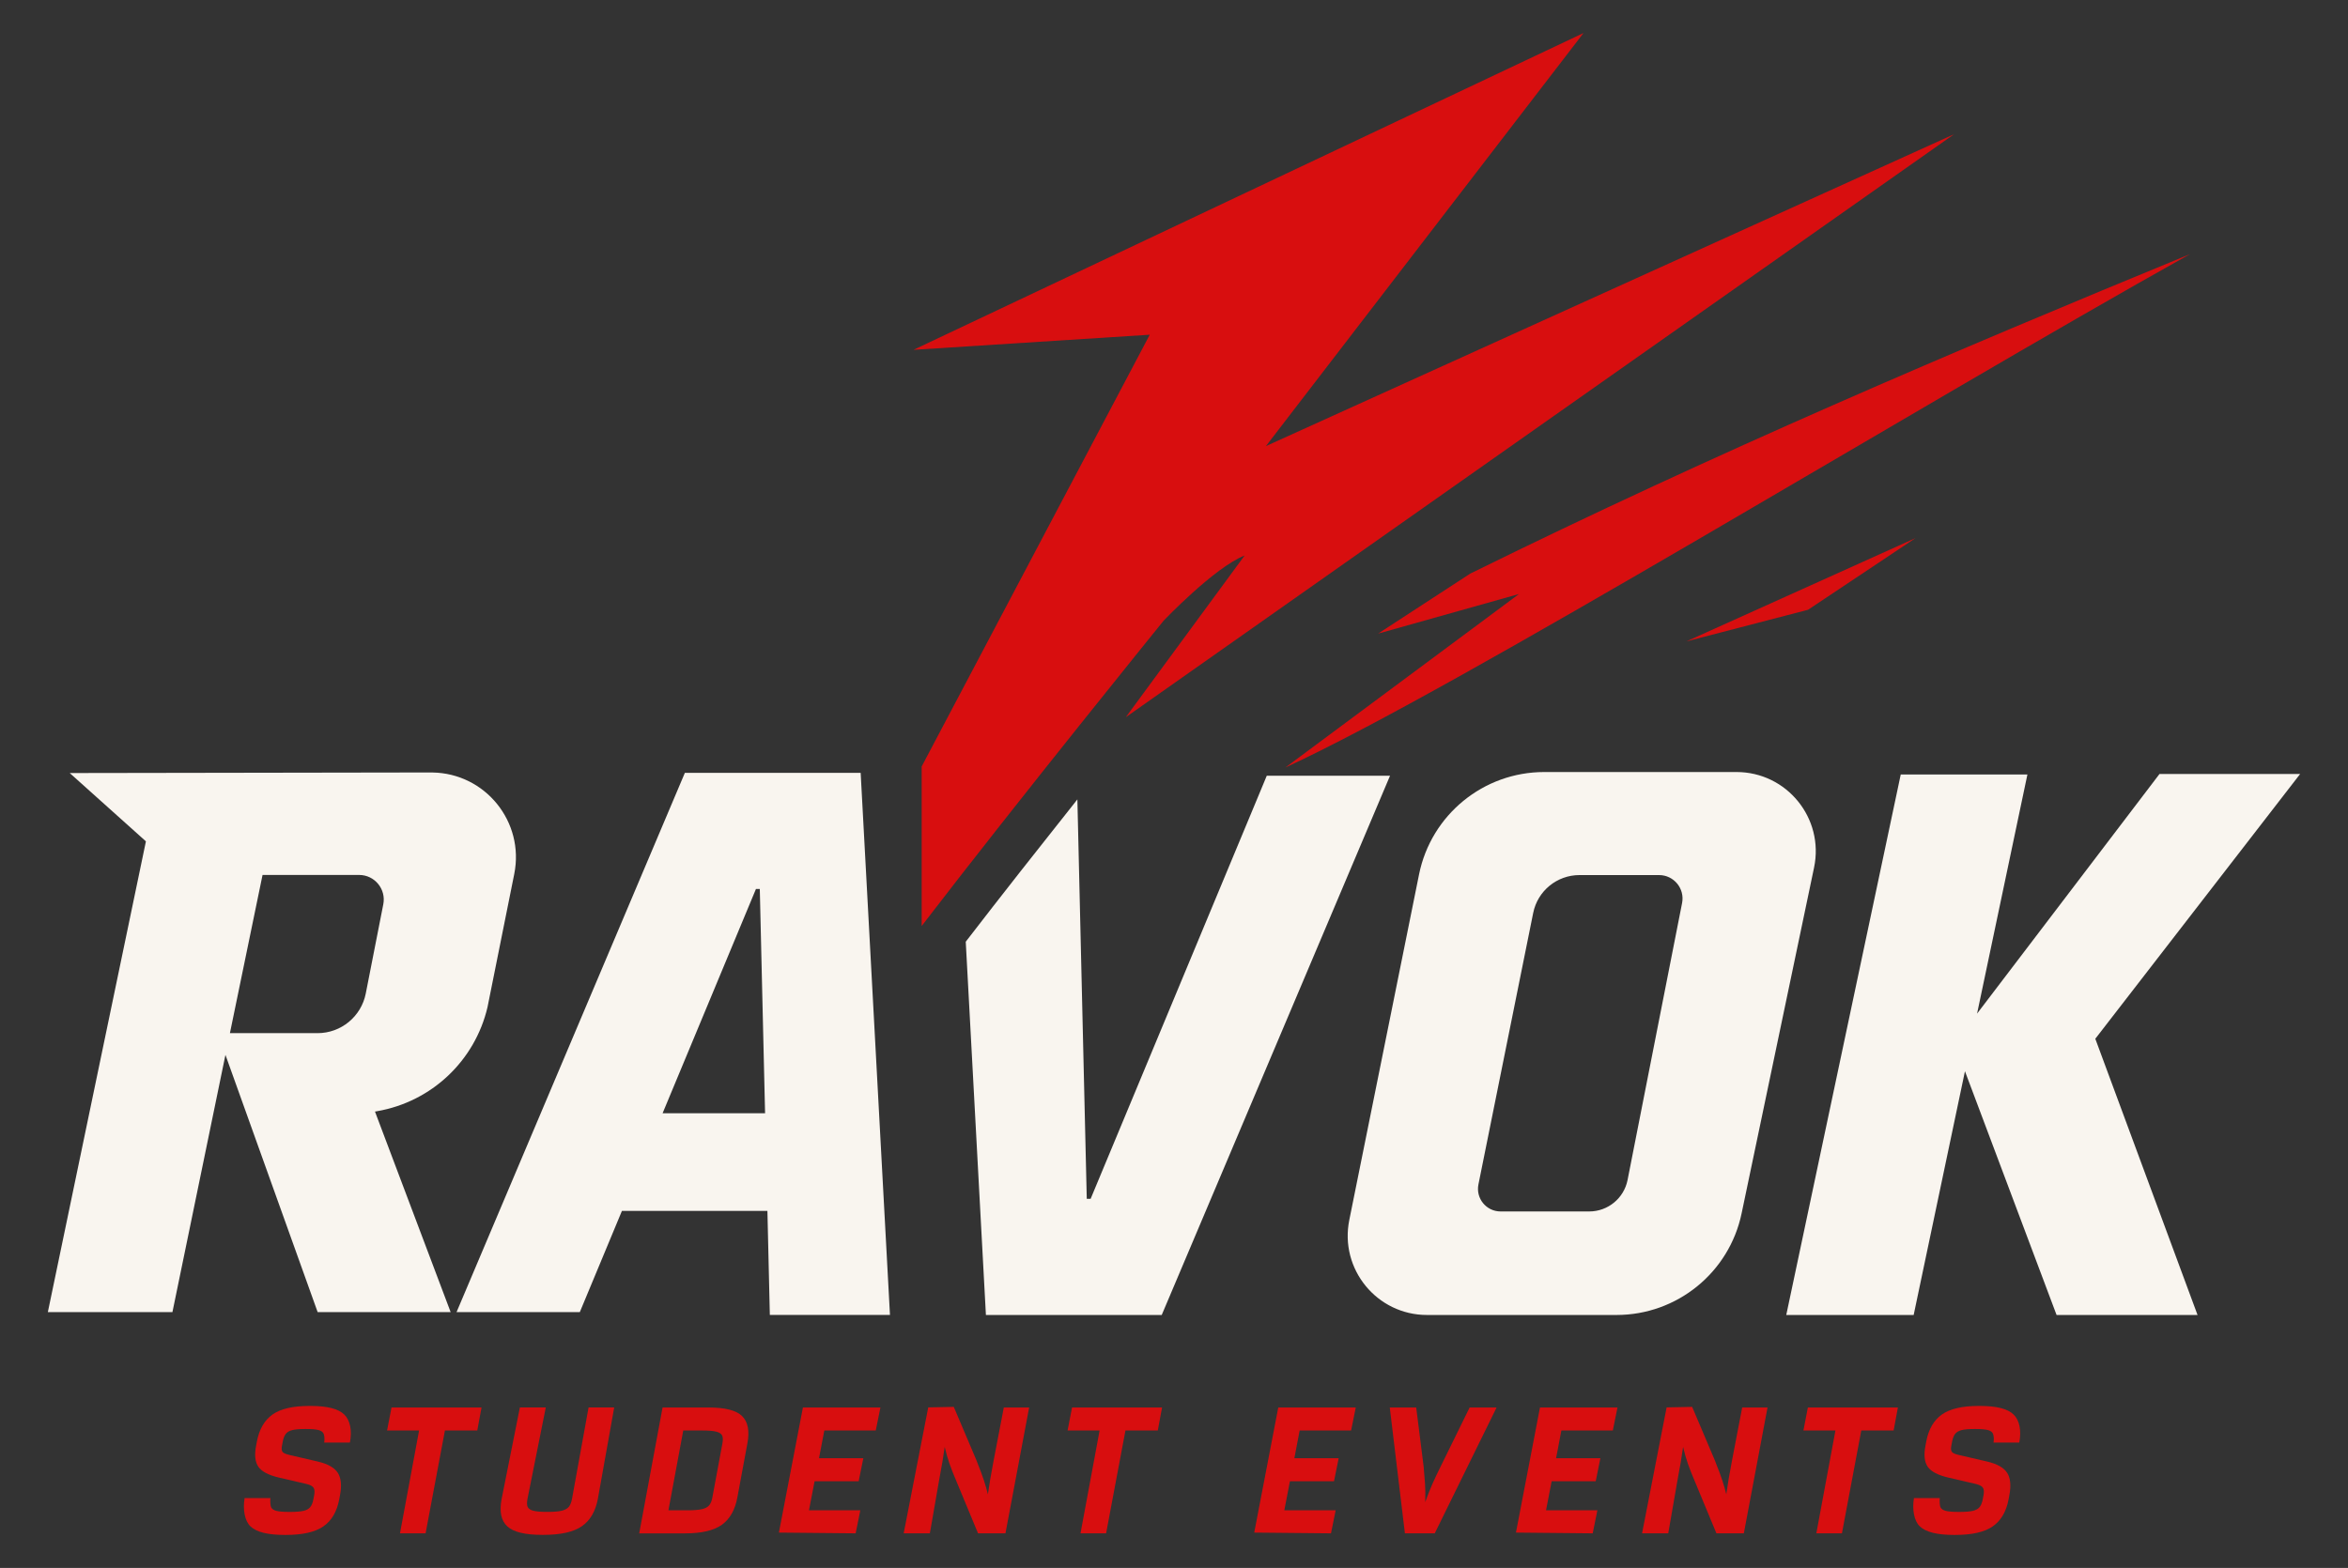
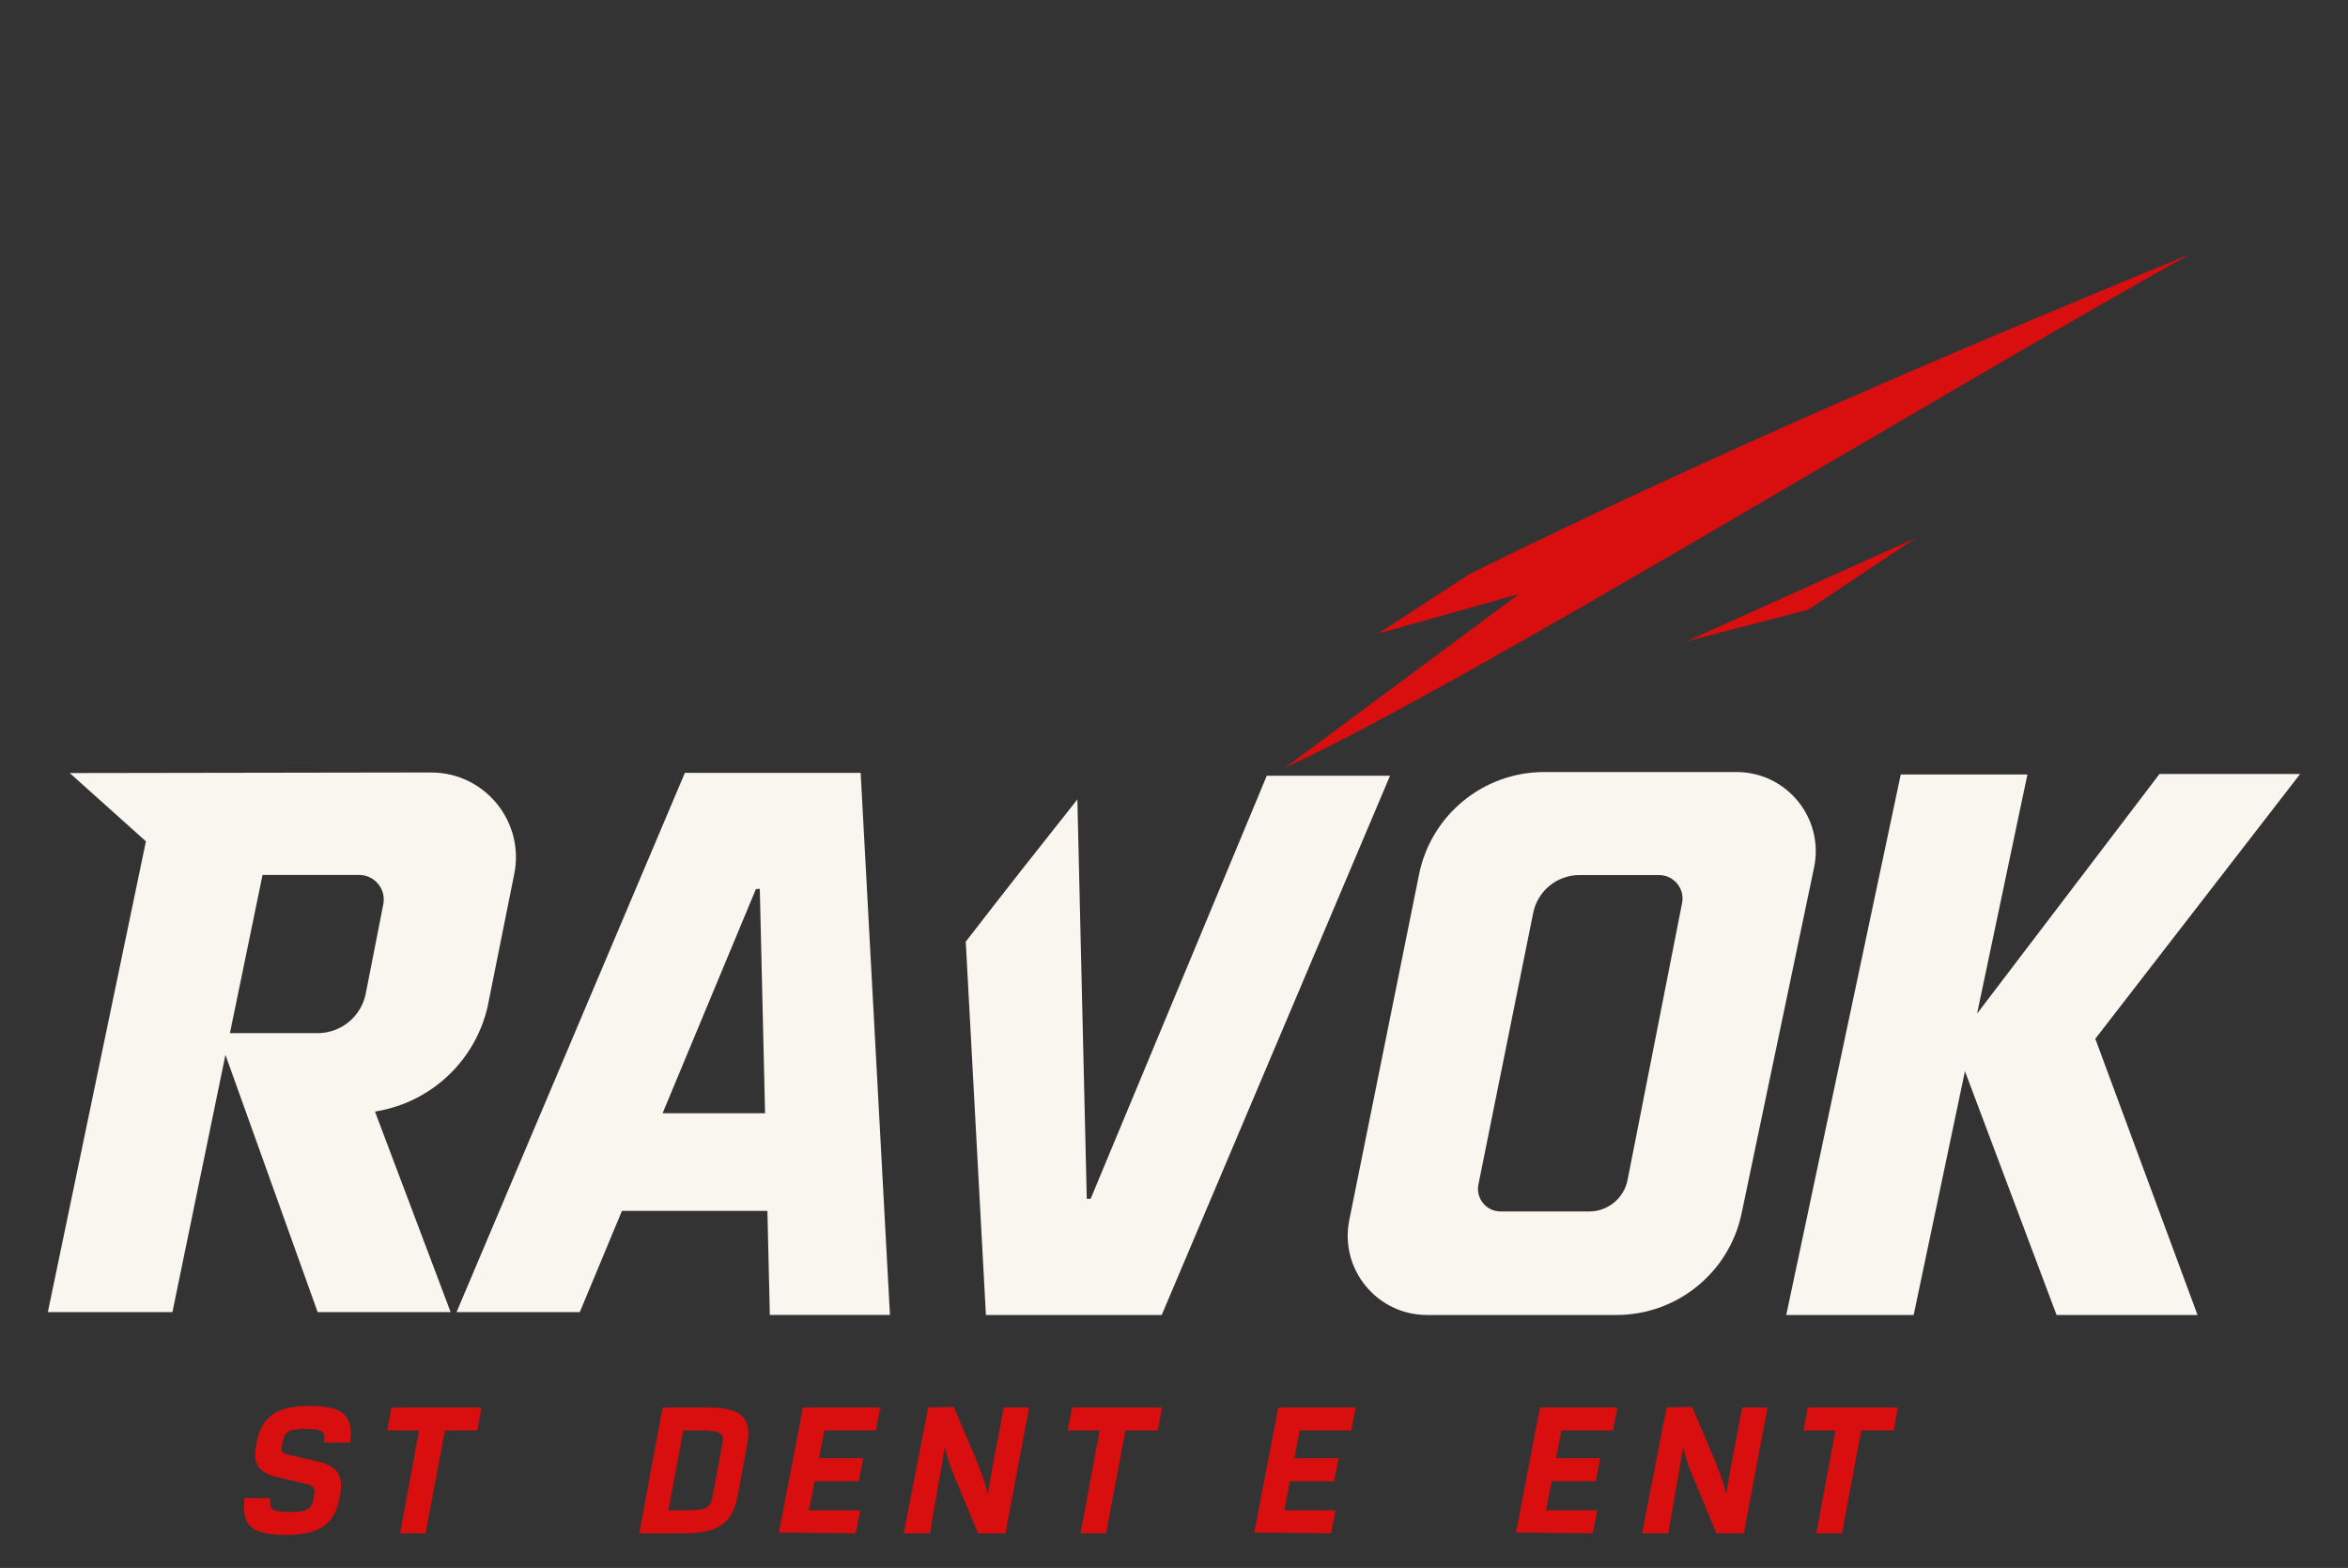
<svg xmlns="http://www.w3.org/2000/svg" id="Layer_1" data-name="Layer 1" viewBox="0 0 765 511">
  <rect x="0" y="0" width="765" height="511" fill="#333333" stroke="none" />
  <defs>
    <style>
      .cls-1 {
        fill: #d80e0f;
      }

      .cls-2 {
        fill: #f9f5ef;
      }
    </style>
  </defs>
  <g>
    <path class="cls-2" d="M140.84,251.75l-118.12.19,24.82,22.26-31.95,153.42h40.59l17.27-83.83,30.04,83.83h43.33l-24.65-65.35.73-.13c17.69-3.08,31.83-16.41,35.93-33.88l8.72-43.44c3.4-16.95-9.42-32.83-26.71-33.06ZM124.88,294.71l-5.71,29.08c-1.48,7.51-8.06,12.92-15.71,12.92h-28.55l10.63-51.56h31.47c5.05,0,8.84,4.61,7.87,9.56Z" />
    <path class="cls-2" d="M280.41,251.87h-57.27l-74.39,175.75h40.16l13.72-32.98h47.4l.79,33.91h39.14l-9.55-176.69ZM215.88,362.81l30.42-73.09h1.25l1.72,73.09h-33.39Z" />
-     <path class="cls-2" d="M452.89,252.81l-74.39,175.75h-57.28l-6.57-121.65c11.4-14.81,24.4-31.31,36.37-46.38l3.06,130.17h1.26l53.94-129.59,3.45-8.3h40.17Z" />
+     <path class="cls-2" d="M452.89,252.81l-74.39,175.75h-57.28l-6.57-121.65c11.4-14.81,24.4-31.31,36.37-46.38l3.06,130.17h1.26l53.94-129.59,3.45-8.3Z" />
    <polygon class="cls-2" points="749.41 252.24 703.59 252.24 644.15 330.34 660.55 252.41 619.28 252.41 581.98 428.56 623.49 428.56 640.2 349.12 670.05 428.56 715.98 428.56 682.67 338.54 749.41 252.24" />
    <path class="cls-2" d="M565.76,251.61h-62.64c-19.8,0-36.86,13.96-40.78,33.36l-22.73,112.65c-3.22,16,9.01,30.94,25.32,30.94h61.74c19.71,0,36.72-13.81,40.76-33.1l23.61-112.72c3.36-16.05-8.88-31.13-25.28-31.13ZM548.04,294.3l-17.76,90.25c-1.17,5.96-6.41,10.27-12.49,10.27h-28.88c-4.66,0-8.15-4.26-7.22-8.83l17.84-88.47c1.45-7.18,7.75-12.33,15.08-12.33h25.93c4.81,0,8.43,4.4,7.5,9.11Z" />
  </g>
  <g>
-     <path class="cls-1" d="M297.61,114.02L515.92,10.77l-103.47,134.62,224.22-101.65-269.87,190,38.72-52.7c-9.86,3.87-26.41,21.26-26.41,21.26,0,0-46.6,57.51-78.82,99.49v-51.99l74.31-140.71-76.98,4.92Z" />
    <path class="cls-1" d="M418.76,250.15c56.45-25.95,205.69-117.54,294.72-167.31-76.96,31.64-154.46,64.67-234.46,104.1l-30.02,19.56,45.91-12.91-76.15,56.57Z" />
    <polygon class="cls-1" points="549.43 209.04 624.11 175.36 589.08 198.73 549.43 209.04" />
  </g>
  <path class="cls-1" d="M114.01,470.11c.76-3.96.05-7.25-1.85-9.11-1.9-1.87-5.56-2.8-10.96-2.8h-.39c-5.39,0-9.4.94-12.03,2.8-2.62,1.87-4.32,4.78-5.08,8.78l-.25,1.33c-.59,3.05-.35,5.35.72,6.9,1.05,1.55,3.29,2.73,6.67,3.53l9.05,2.1c1.2.3,1.96.72,2.29,1.24.33.53.39,1.37.16,2.51l-.24,1.28c-.21,1.1-.56,1.94-1.03,2.51-.47.57-1.2.98-2.17,1.21-.98.23-2.41.35-4.31.35h-.39c-1.9,0-3.3-.12-4.18-.35-.88-.23-1.45-.64-1.71-1.21-.22-.48-.31-2.09-.2-2.94h-8.42c-.62,3.72.04,7.42,1.91,9.21,1.95,1.87,5.67,2.79,11.15,2.79h.39c5.48,0,9.56-.93,12.23-2.79s4.39-4.79,5.15-8.78l.24-1.28c.62-3.22.39-5.67-.69-7.37-1.08-1.69-3.25-2.93-6.51-3.69l-9.05-2.1c-1.32-.29-2.15-.64-2.45-1.04-.31-.41-.38-1.09-.18-2.07l.25-1.33c.21-1.1.55-1.94,1.01-2.51.45-.57,1.15-.98,2.11-1.21.95-.23,2.33-.35,4.15-.35h.39c1.82,0,3.15.12,4.01.35.87.23,1.41.64,1.65,1.21.23.56.37,1.76.17,2.85h8.42Z" />
-   <path class="cls-1" d="M657.9,470.11c.76-3.96.05-7.25-1.85-9.11-1.9-1.87-5.56-2.8-10.96-2.8h-.39c-5.39,0-9.4.94-12.03,2.8-2.62,1.87-4.32,4.78-5.08,8.78l-.25,1.33c-.59,3.05-.35,5.35.72,6.9,1.05,1.55,3.29,2.73,6.67,3.53l9.05,2.1c1.2.3,1.96.72,2.29,1.24.33.53.39,1.37.16,2.51l-.24,1.28c-.21,1.1-.56,1.94-1.03,2.51-.47.57-1.2.98-2.17,1.21-.98.23-2.41.35-4.31.35h-.39c-1.9,0-3.3-.12-4.18-.35-.88-.23-1.45-.64-1.71-1.21-.22-.48-.31-2.09-.2-2.94h-8.42c-.62,3.72.04,7.42,1.91,9.21,1.95,1.87,5.67,2.79,11.15,2.79h.39c5.48,0,9.56-.93,12.23-2.79s4.39-4.79,5.15-8.78l.24-1.28c.62-3.22.39-5.67-.69-7.37-1.08-1.69-3.25-2.93-6.51-3.69l-9.05-2.1c-1.32-.29-2.15-.64-2.45-1.04-.31-.41-.38-1.09-.18-2.07l.25-1.33c.21-1.1.55-1.94,1.01-2.51.45-.57,1.15-.98,2.11-1.21.95-.23,2.33-.35,4.15-.35h.39c1.82,0,3.15.12,4.01.35.87.23,1.41.64,1.65,1.21.23.56.37,1.76.17,2.85h8.42Z" />
  <polygon class="cls-1" points="126.11 466.21 136.54 466.21 130.32 499.72 138.66 499.72 144.96 466.21 155.5 466.21 156.89 458.71 127.56 458.71 126.11 466.21" />
  <polygon class="cls-1" points="347.83 466.21 358.26 466.21 352.04 499.72 360.38 499.72 366.68 466.21 377.22 466.21 378.61 458.71 349.28 458.71 347.83 466.21" />
  <polygon class="cls-1" points="587.57 466.21 598 466.21 591.78 499.72 600.12 499.72 606.42 466.21 616.96 466.21 618.35 458.71 589.02 458.71 587.57 466.21" />
-   <path class="cls-1" d="M186.36,488.53c-.22,1.14-.57,2-1.04,2.57-.47.57-1.24.99-2.28,1.25-1.04.25-2.55.38-4.54.38h-.39c-1.98,0-3.45-.13-4.39-.38-.95-.26-1.55-.68-1.81-1.25-.25-.57-.27-1.43-.06-2.57l5.97-29.83h-8.44l-5.95,29.83c-.78,4.07-.17,7.04,1.83,8.9,1.99,1.87,5.79,2.79,11.4,2.79h.39c5.62,0,9.77-.93,12.49-2.79s4.46-4.83,5.24-8.9l5.33-29.83h-8.35l-5.4,29.83Z" />
  <path class="cls-1" d="M241.78,461.5c-1.91-1.87-5.55-2.79-10.94-2.79h-14.97l-7.61,41.02h14.96c5.39,0,9.38-.94,11.98-2.8,2.6-1.87,4.28-4.83,5.04-8.9l3.27-17.62c.76-4.07.18-7.04-1.73-8.9ZM235.37,470.4l-3.27,17.62c-.21,1.15-.56,2-1.05,2.58-.48.57-1.25.99-2.33,1.24-1.07.25-2.64.38-4.73.38h-6.21l4.83-26.01h6.2c2.09,0,3.62.13,4.6.39.97.25,1.6.67,1.87,1.24.27.57.3,1.43.08,2.57Z" />
  <path class="cls-1" d="M285.33,466.21l1.52-7.5h-25.25l-7.83,40.77,25.01.24,1.52-7.5h-16.73l1.83-9.47h14.36l1.52-7.5h-14.44l1.73-9.04h16.77Z" />
  <path class="cls-1" d="M440.2,466.21l1.52-7.5h-25.25l-7.83,40.77,25.01.24,1.52-7.5h-16.73l1.83-9.47h14.36l1.52-7.5h-14.44l1.73-9.04h16.77Z" />
  <path class="cls-1" d="M525.47,466.21l1.52-7.5h-25.25l-7.83,40.77,25.01.24,1.52-7.5h-16.73l1.83-9.47h14.36l1.52-7.5h-14.44l1.73-9.04h16.77Z" />
  <path class="cls-1" d="M327.05,458.71l-3.33,17.36c-.82,4.24-1.43,7.89-1.85,10.94-.67-2.84-1.74-6.11-3.24-9.79l-.43-1.15-7.45-17.56-8.32.17-8,41.05h8.53l3.01-17.3c.81-4.23,1.42-7.86,1.83-10.87.47,2.03,1,3.87,1.57,5.5.57,1.63,1.28,3.42,2.11,5.37l7.18,17.3h8.93l7.72-41.02h-8.26Z" />
  <path class="cls-1" d="M567.62,458.71l-3.33,17.36c-.82,4.24-1.43,7.89-1.85,10.94-.67-2.84-1.74-6.11-3.24-9.79l-.43-1.15-7.45-17.56-8.32.17-8,41.05h8.53l3.01-17.3c.81-4.23,1.42-7.86,1.83-10.87.47,2.03,1,3.87,1.57,5.5.57,1.63,1.28,3.42,2.11,5.37l7.18,17.3h8.93l7.72-41.02h-8.26Z" />
-   <path class="cls-1" d="M487.47,458.9s-.04.04-.05.03c0-.01.02-.02.05-.03.03-.04.08-.1.13-.19h-8.78l-9.56,19.46c-1.01,2.04-1.86,3.86-2.58,5.47-.72,1.61-1.5,3.59-2.33,5.91.07-2.38.05-4.36-.06-5.94-.11-1.59-.25-3.44-.45-5.57l-2.43-19.33h-8.61l4.93,41.02h9.72l20.06-40.83s-.03,0-.05,0Z" />
</svg>